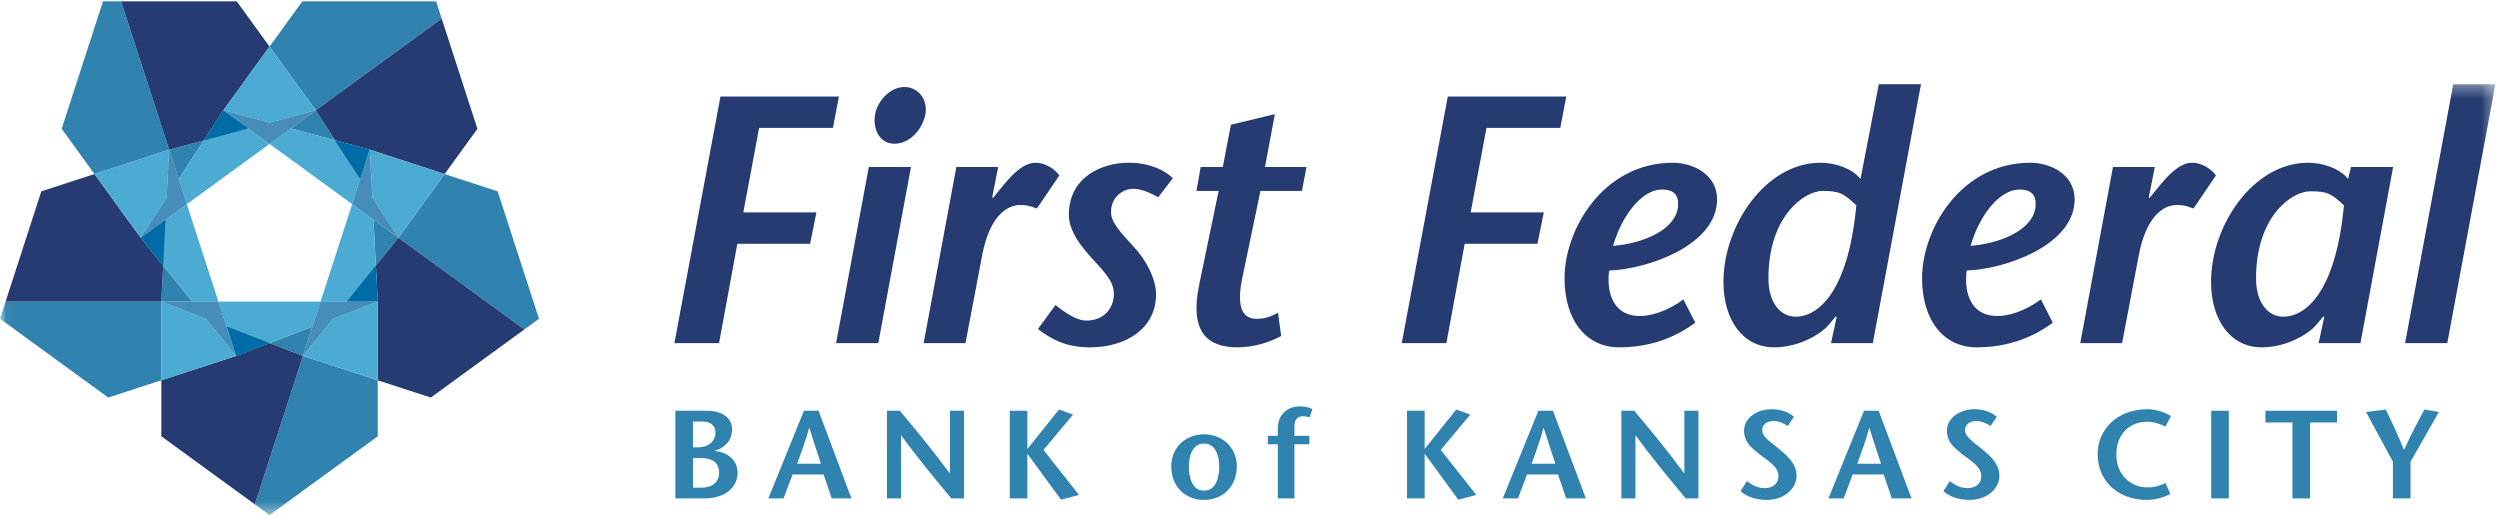
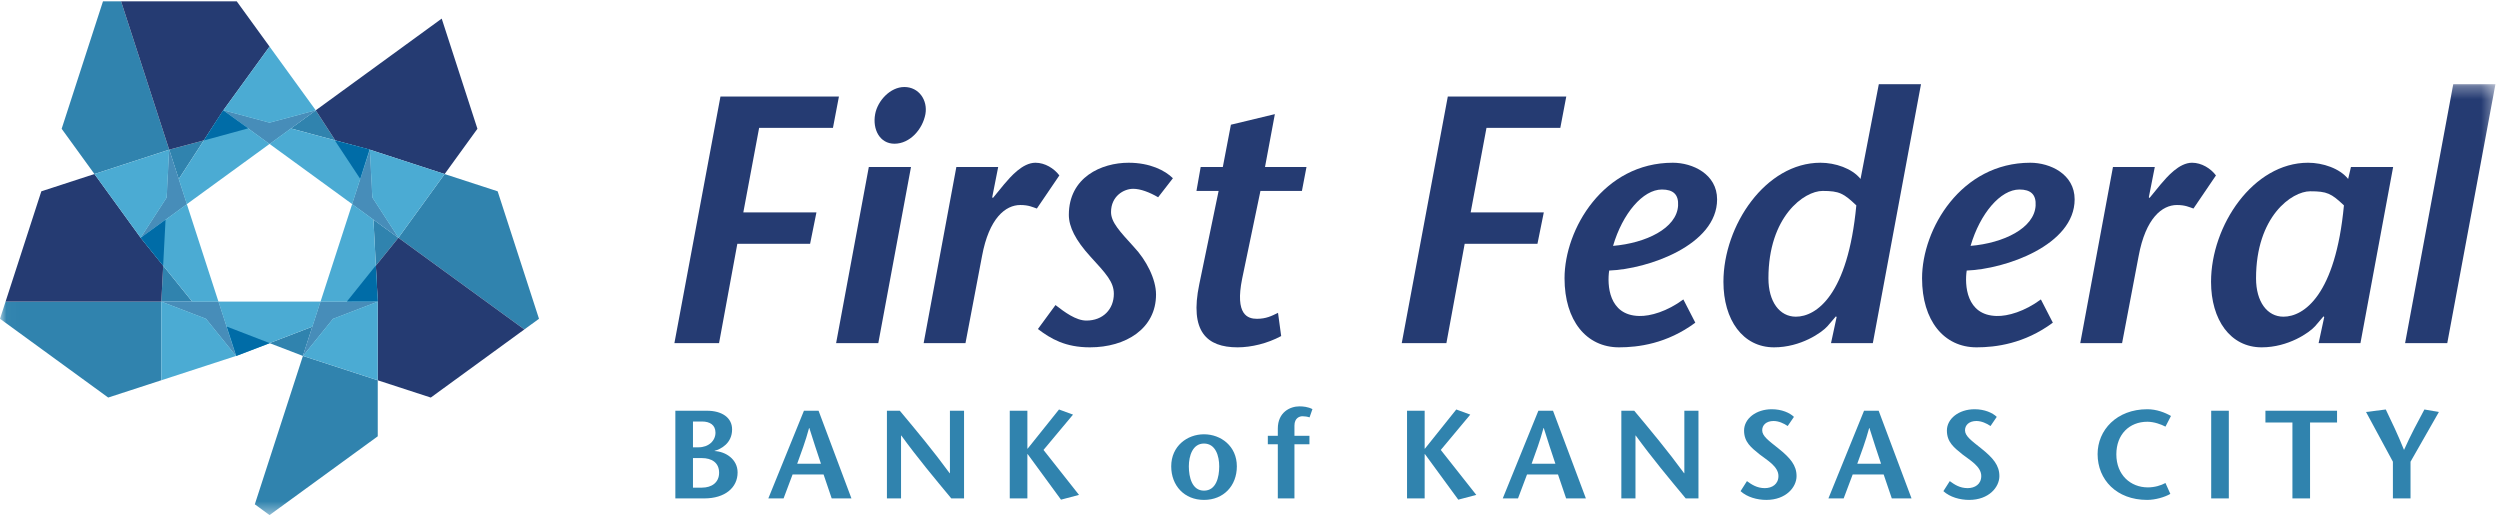
<svg xmlns="http://www.w3.org/2000/svg" xmlns:xlink="http://www.w3.org/1999/xlink" width="199px" height="41px" viewBox="0 0 199 41" version="1.1">
  <title>Bank | Logo | FFBKC</title>
  <desc>Created with Sketch.</desc>
  <defs>
    <polygon id="path-1" points="0.023 0.307 198.637 0.307 198.637 34.583 0.023 34.583" />
  </defs>
  <g id="Page-1" stroke="none" stroke-width="1" fill="none" fill-rule="evenodd">
    <g id="Overview" transform="translate(-625, -3926)">
      <g id="Logo/FFBKC" transform="translate(625, 3926)">
        <g id="FFB_Logo_Horiz_Brand_PMS-(1)">
          <polyline id="Fill-1" fill="#253B72" points="66.303 10.179 60.427 10.179 59.168 16.909 64.988 16.909 64.485 19.404 58.692 19.404 57.237 27.311 53.683 27.311 57.349 7.683 66.779 7.683 66.303 10.179" />
          <path d="M69.662,9.085 C69.857,8.019 70.865,6.926 71.984,6.926 C73.159,6.926 73.859,7.992 73.663,9.085 C73.439,10.291 72.432,11.44 71.201,11.44 C70.025,11.44 69.438,10.291 69.662,9.085 Z M72.516,13.291 L69.913,27.311 L66.555,27.311 L69.158,13.291 L72.516,13.291 L72.516,13.291 Z" id="Fill-2" fill="#253B72" />
          <path d="M78.98,15.703 L79.036,15.759 L79.931,14.665 C80.435,14.077 81.386,12.954 82.422,12.954 C83.177,12.954 83.905,13.403 84.325,13.964 L82.534,16.6 C82.198,16.488 81.89,16.319 81.218,16.319 C80.043,16.319 78.728,17.357 78.169,20.385 L76.853,27.311 L73.523,27.311 L76.126,13.291 L79.456,13.291 L78.98,15.703" id="Fill-3" fill="#253B72" />
          <path d="M92.188,15.703 C91.517,15.31 90.789,15.029 90.201,15.029 C89.446,15.029 88.438,15.619 88.438,16.88 C88.438,17.694 89.138,18.422 90.257,19.656 C91.237,20.694 92.02,22.208 92.02,23.442 C92.02,26.162 89.613,27.648 86.759,27.648 C84.801,27.648 83.653,26.975 82.618,26.19 L84.017,24.283 C84.744,24.844 85.64,25.517 86.479,25.517 C87.795,25.517 88.662,24.62 88.662,23.386 C88.662,22.432 88.018,21.759 86.787,20.413 C85.612,19.123 85.08,18.058 85.08,17.105 C85.08,14.104 87.683,12.954 89.837,12.954 C91.544,12.954 92.747,13.572 93.363,14.188 L92.188,15.703" id="Fill-4" fill="#253B72" />
          <path d="M101.982,26.75 C100.891,27.339 99.604,27.648 98.512,27.648 C96.05,27.648 94.679,26.386 95.462,22.629 L97.002,15.198 L95.238,15.198 L95.574,13.291 L97.337,13.291 L97.98,9.927 L101.479,9.085 L100.695,13.291 L103.997,13.291 L103.633,15.198 L100.331,15.198 L98.876,22.18 C98.289,25.068 99.324,25.377 100.051,25.377 C100.779,25.377 101.227,25.152 101.73,24.9 L101.982,26.75" id="Fill-5" fill="#253B72" />
          <polyline id="Fill-6" fill="#253B72" points="124.201 10.179 118.324 10.179 117.065 16.909 122.886 16.909 122.382 19.404 116.589 19.404 115.134 27.311 111.58 27.311 115.246 7.683 124.676 7.683 124.201 10.179" />
          <path d="M133.575,16.376 C133.631,15.478 133.184,15.085 132.288,15.085 C130.777,15.085 129.154,16.992 128.399,19.572 C131.029,19.348 133.464,18.17 133.575,16.376 Z M134.947,25.685 C132.68,27.367 130.386,27.648 128.874,27.648 C126.272,27.648 124.537,25.517 124.537,22.152 C124.537,18.226 127.643,12.954 133.156,12.954 C134.723,12.954 136.681,13.852 136.681,15.871 C136.681,19.516 131.169,21.423 128.091,21.535 C127.923,22.656 128.035,25.096 130.469,25.152 C131.365,25.18 132.708,24.788 133.995,23.835 L134.947,25.685 L134.947,25.685 Z" id="Fill-7" fill="#253B72" />
          <path d="M145.077,15.198 C143.621,15.198 140.767,17.217 140.767,22.152 C140.767,24.031 141.663,25.208 142.95,25.208 C144.573,25.208 147.092,23.498 147.763,16.348 C146.756,15.394 146.42,15.198 145.077,15.198 Z M146.196,25.236 L146.14,25.18 L145.468,25.965 C145.021,26.47 143.342,27.648 141.215,27.648 C138.724,27.648 137.185,25.461 137.185,22.432 C137.185,17.946 140.543,12.954 144.909,12.954 C146.084,12.954 147.427,13.403 148.099,14.244 L149.554,6.701 L152.912,6.701 L149.078,27.311 L145.749,27.311 L146.196,25.236 L146.196,25.236 Z" id="Fill-8" fill="#253B72" />
          <path d="M162.035,16.376 C162.09,15.478 161.643,15.085 160.748,15.085 C159.237,15.085 157.613,16.992 156.858,19.572 C159.489,19.348 161.923,18.17 162.035,16.376 Z M163.406,25.685 C161.14,27.367 158.845,27.648 157.334,27.648 C154.731,27.648 152.996,25.517 152.996,22.152 C152.996,18.226 156.103,12.954 161.615,12.954 C163.182,12.954 165.141,13.852 165.141,15.871 C165.141,19.516 159.628,21.423 156.55,21.535 C156.382,22.656 156.494,25.096 158.929,25.152 C159.824,25.18 161.167,24.788 162.455,23.835 L163.406,25.685 L163.406,25.685 Z" id="Fill-9" fill="#253B72" />
          <path d="M171.046,15.703 L171.102,15.759 L171.997,14.665 C172.501,14.077 173.452,12.954 174.488,12.954 C175.243,12.954 175.971,13.403 176.39,13.964 L174.6,16.6 C174.264,16.488 173.956,16.319 173.284,16.319 C172.109,16.319 170.794,17.357 170.235,20.385 L168.919,27.311 L165.589,27.311 L168.192,13.291 L171.522,13.291 L171.046,15.703" id="Fill-10" fill="#253B72" />
          <path d="M183.89,15.226 C182.435,15.226 179.581,17.217 179.581,22.152 C179.581,24.031 180.476,25.208 181.763,25.208 C183.387,25.208 185.905,23.498 186.577,16.348 C185.569,15.394 185.234,15.226 183.89,15.226 Z M187.892,27.311 L184.562,27.311 L185.009,25.236 L184.953,25.18 L184.282,25.965 C183.834,26.47 182.155,27.648 180.029,27.648 C177.538,27.648 175.999,25.461 175.999,22.432 C175.999,17.946 179.357,12.954 183.722,12.954 C184.898,12.954 186.241,13.403 186.912,14.244 L187.136,13.291 L190.494,13.291 L187.892,27.311 L187.892,27.311 Z" id="Fill-11" fill="#253B72" />
          <g id="Group-16" transform="translate(0, 6.394)">
            <mask id="mask-2" fill="white">
              <use xlink:href="#path-1" />
            </mask>
            <g id="Clip-13" />
            <polyline id="Fill-12" fill="#253B72" mask="url(#mask-2)" points="191.446 20.917 195.279 0.307 198.637 0.307 194.803 20.917 191.446 20.917" />
            <polyline id="Fill-14" fill="#3083AE" mask="url(#mask-2)" points="24.113 21.938 20.283 33.751 21.456 34.606 30.069 28.335 30.069 23.877 24.113 21.938" />
            <polyline id="Fill-15" fill="#3083AE" mask="url(#mask-2)" points="0.444 17.612 0 18.98 8.613 25.251 12.842 23.874 12.842 17.612 0.444 17.612" />
          </g>
          <polyline id="Fill-17" fill="#3083AE" points="39.613 15.229 35.392 13.854 31.714 18.926 41.738 26.223 42.904 25.375 39.613 15.229" />
          <polyline id="Fill-18" fill="#3083AE" points="21.453 27.311 24.113 28.332 24.869 26.001 21.453 27.311" />
-           <polyline id="Fill-19" fill="#3083AE" points="35.16 1.481 34.714 0.105 24.067 0.105 21.456 3.707 25.134 8.78 35.16 1.481" />
          <polyline id="Fill-20" fill="#3083AE" points="26.688 11.176 25.134 8.78 23.149 10.224 26.688 11.176" />
          <polyline id="Fill-21" fill="#3083AE" points="9.637 0.105 8.198 0.105 4.908 10.251 7.518 13.852 13.467 11.915 9.637 0.105" />
          <polyline id="Fill-22" fill="#3083AE" points="13.467 11.915 14.226 14.256 16.225 11.174 13.467 11.915" />
          <polyline id="Fill-23" fill="#3083AE" points="29.919 21.147 31.714 18.926 29.727 17.48 29.919 21.147" />
          <polyline id="Fill-24" fill="#3083AE" points="12.842 24.006 15.298 24.006 12.99 21.147 12.842 24.006" />
-           <polyline id="Fill-25" fill="#253B72" points="18.79 28.332 12.842 30.269 12.842 34.729 20.283 40.146 24.113 28.332 21.453 27.311 18.79 28.332" />
          <polyline id="Fill-26" fill="#253B72" points="35.16 1.481 25.134 8.78 26.688 11.176 29.437 11.915 35.392 13.854 38.003 10.251 35.16 1.481" />
          <polyline id="Fill-27" fill="#253B72" points="13.467 11.915 13.467 11.915 16.225 11.174 17.777 8.78 21.456 3.707 18.844 0.105 9.637 0.105 13.467 11.915 13.467 11.915" />
          <polyline id="Fill-28" fill="#253B72" points="31.714 18.926 29.919 21.147 30.069 24.006 30.069 30.271 34.29 31.646 41.738 26.223 31.714 18.926" />
          <polyline id="Fill-29" fill="#253B72" points="11.197 18.926 7.518 13.852 3.29 15.229 0.444 24.006 12.842 24.006 12.99 21.147 11.197 18.926" />
          <polyline id="Fill-30" fill="#70B7DA" points="27.608 24.006 25.516 24.006 24.113 28.332 26.504 25.374 30.069 24.006 27.608 24.006" />
          <polyline id="Fill-31" fill="#70B7DA" points="18.033 25.999 17.387 24.006 12.842 24.006 16.401 25.372 18.79 28.332 18.033 25.999" />
          <polyline id="Fill-32" fill="#70B7DA" points="21.454 9.769 17.777 8.78 21.456 11.457 25.134 8.78 21.454 9.769" />
          <polyline id="Fill-33" fill="#70B7DA" points="29.636 15.721 29.437 11.915 28.032 16.246 31.714 18.926 29.636 15.721" />
          <polyline id="Fill-34" fill="#70B7DA" points="14.872 16.25 13.467 11.915 13.27 15.73 11.197 18.926 14.872 16.25" />
          <polyline id="Fill-35" fill="#478DB9" points="27.608 24.006 25.516 24.006 24.113 28.332 26.504 25.374 30.069 24.006 27.608 24.006" />
          <polyline id="Fill-36" fill="#478DB9" points="18.033 25.999 17.387 24.006 12.842 24.006 16.401 25.372 18.79 28.332 18.033 25.999" />
          <polyline id="Fill-37" fill="#478DB9" points="21.454 9.769 17.777 8.78 21.456 11.457 25.134 8.78 21.454 9.769" />
          <polyline id="Fill-38" fill="#478DB9" points="29.636 15.721 29.437 11.915 28.032 16.246 31.714 18.926 29.636 15.721" />
          <polyline id="Fill-39" fill="#478DB9" points="14.872 16.25 13.467 11.915 13.27 15.73 11.197 18.926 14.872 16.25" />
          <polyline id="Fill-40" fill="#4BABD3" points="26.504 25.374 24.113 28.332 30.069 30.271 30.069 24.006 26.504 25.374" />
          <polyline id="Fill-41" fill="#4BABD3" points="16.401 25.372 12.842 24.006 12.842 30.269 18.79 28.332 16.401 25.372" />
          <polyline id="Fill-42" fill="#4BABD3" points="17.387 24.006 18.79 28.332 24.869 26.001 25.516 24.006 17.387 24.006" />
          <polyline id="Fill-43" fill="#4BABD3" points="26.688 11.176 23.149 10.224 21.456 11.457 28.032 16.246 29.437 11.915 26.688 11.176" />
          <polyline id="Fill-44" fill="#4BABD3" points="21.454 9.769 25.134 8.78 21.456 3.707 17.777 8.78 21.454 9.769" />
          <polyline id="Fill-45" fill="#4BABD3" points="19.761 10.224 17.777 8.78 14.226 14.256 14.872 16.25 21.456 11.457 19.761 10.224" />
          <polyline id="Fill-46" fill="#4BABD3" points="29.919 21.147 29.727 17.48 28.032 16.246 25.516 24.006 30.069 24.006 29.919 21.147" />
          <polyline id="Fill-47" fill="#4BABD3" points="31.714 18.926 35.392 13.854 29.437 11.915 29.636 15.721 31.714 18.926" />
          <polyline id="Fill-48" fill="#4BABD3" points="14.872 16.25 11.197 18.926 15.298 24.006 17.387 24.006 14.872 16.25" />
          <polyline id="Fill-49" fill="#4BABD3" points="13.27 15.73 13.467 11.915 7.518 13.852 11.197 18.926 13.27 15.73" />
          <polyline id="Fill-50" fill="#006CA7" points="12.986 21.15 11.197 18.928 13.178 17.49 12.986 21.15" />
          <polyline id="Fill-51" fill="#006CA7" points="26.652 11.176 29.413 11.895 28.673 14.238 26.652 11.176" />
          <polyline id="Fill-52" fill="#006CA7" points="30.069 23.993 27.794 24 27.613 24 29.912 21.136 30.069 23.993" />
          <polyline id="Fill-53" fill="#006CA7" points="16.22 11.183 17.763 8.78 19.755 10.217 16.22 11.183" />
          <polyline id="Fill-54" fill="#006CA7" points="18.809 28.337 18.053 25.996 21.479 27.317 18.809 28.337" />
          <path d="M55.161,38.816 L55.877,38.816 C56.654,38.816 57.241,38.407 57.241,37.629 C57.241,36.812 56.634,36.463 55.868,36.463 L55.161,36.463 L55.161,38.816 Z M55.161,35.606 L55.599,35.606 C56.405,35.606 56.952,35.087 56.952,34.439 C56.952,33.82 56.494,33.552 55.887,33.552 L55.161,33.552 L55.161,35.606 Z M53.758,39.673 L53.758,32.694 L56.276,32.694 C57.449,32.694 58.275,33.233 58.275,34.18 C58.275,35.296 57.37,35.755 56.883,35.885 L56.883,35.904 C57.748,35.944 58.713,36.543 58.713,37.609 C58.713,38.816 57.708,39.673 56.066,39.673 L53.758,39.673 L53.758,39.673 Z" id="Fill-55" fill="#3083AE" />
          <path d="M65.348,36.911 C65.049,35.994 64.751,35.147 64.422,34.07 L64.402,34.07 C64.114,35.147 63.786,35.994 63.457,36.911 L65.348,36.911 Z M65.158,32.694 L67.775,39.673 L66.203,39.673 L65.557,37.769 L63.089,37.769 L62.373,39.673 L61.159,39.673 L63.994,32.694 L65.158,32.694 L65.158,32.694 Z" id="Fill-56" fill="#3083AE" />
          <path d="M76.738,39.673 L75.723,39.673 C74.39,38.068 73.057,36.473 71.744,34.668 L71.723,34.668 L71.723,39.673 L70.599,39.673 L70.599,32.694 L71.624,32.694 C72.957,34.289 74.28,35.874 75.594,37.669 L75.614,37.669 L75.614,32.694 L76.738,32.694 L76.738,39.673" id="Fill-57" fill="#3083AE" />
          <polyline id="Fill-58" fill="#3083AE" points="81.78 35.715 81.8 35.715 84.297 32.595 85.412 33.003 83.063 35.815 85.889 39.394 84.456 39.773 81.8 36.144 81.78 36.144 81.78 39.673 80.377 39.673 80.377 32.694 81.78 32.694 81.78 35.715" />
          <path d="M97.05,37.121 C97.05,36.293 96.761,35.306 95.836,35.306 C94.931,35.306 94.632,36.293 94.632,37.121 C94.632,37.998 94.891,39.055 95.836,39.055 C96.801,39.055 97.05,37.998 97.05,37.121 Z M93.229,37.121 C93.229,35.506 94.503,34.569 95.836,34.569 C97.179,34.569 98.453,35.506 98.453,37.121 C98.453,38.666 97.398,39.793 95.836,39.793 C94.284,39.793 93.229,38.666 93.229,37.121 L93.229,37.121 Z" id="Fill-59" fill="#3083AE" />
          <path d="M101.714,39.673 L101.714,35.366 L100.919,35.366 L100.919,34.688 L101.714,34.688 L101.714,34.12 C101.714,32.814 102.689,32.346 103.435,32.346 C103.734,32.346 104.122,32.385 104.47,32.565 L104.241,33.223 C104.062,33.163 103.863,33.133 103.675,33.133 C103.465,33.133 103.038,33.253 103.038,33.881 L103.038,34.688 L104.232,34.688 L104.232,35.366 L103.038,35.366 L103.038,39.673 L101.714,39.673" id="Fill-60" fill="#3083AE" />
          <polyline id="Fill-61" fill="#3083AE" points="113.403 35.715 113.423 35.715 115.92 32.595 117.034 33.003 114.686 35.815 117.512 39.394 116.079 39.773 113.423 36.144 113.403 36.144 113.403 39.673 112 39.673 112 32.694 113.403 32.694 113.403 35.715" />
          <path d="M123.808,36.911 C123.509,35.994 123.211,35.147 122.883,34.07 L122.863,34.07 C122.574,35.147 122.246,35.994 121.918,36.911 L123.808,36.911 Z M123.619,32.694 L126.236,39.673 L124.664,39.673 L124.017,37.769 L121.55,37.769 L120.833,39.673 L119.619,39.673 L122.455,32.694 L123.619,32.694 L123.619,32.694 Z" id="Fill-62" fill="#3083AE" />
          <path d="M135.198,39.673 L134.183,39.673 C132.85,38.068 131.517,36.473 130.204,34.668 L130.184,34.668 L130.184,39.673 L129.059,39.673 L129.059,32.694 L130.084,32.694 C131.417,34.289 132.741,35.874 134.054,37.669 L134.074,37.669 L134.074,32.694 L135.198,32.694 L135.198,39.673" id="Fill-63" fill="#3083AE" />
          <path d="M142.3,33.911 C141.992,33.701 141.584,33.512 141.176,33.512 C140.589,33.512 140.271,33.841 140.271,34.249 C140.271,34.708 140.758,35.057 141.574,35.705 C142.509,36.453 143.006,37.041 143.006,37.898 C143.006,38.775 142.171,39.793 140.599,39.793 C139.873,39.793 139.067,39.573 138.549,39.095 L139.057,38.297 C139.425,38.566 139.852,38.855 140.479,38.855 C141.056,38.855 141.564,38.546 141.564,37.889 C141.564,37.121 140.629,36.612 140.071,36.174 C139.395,35.625 138.828,35.197 138.828,34.27 C138.828,33.333 139.773,32.575 141.036,32.575 C141.833,32.575 142.469,32.864 142.798,33.183 L142.3,33.911" id="Fill-64" fill="#3083AE" />
          <path d="M149.731,36.911 C149.432,35.994 149.134,35.147 148.806,34.07 L148.786,34.07 C148.497,35.147 148.169,35.994 147.84,36.911 L149.731,36.911 Z M149.542,32.694 L152.158,39.673 L150.587,39.673 L149.94,37.769 L147.473,37.769 L146.756,39.673 L145.542,39.673 L148.378,32.694 L149.542,32.694 L149.542,32.694 Z" id="Fill-65" fill="#3083AE" />
          <path d="M158.445,33.911 C158.136,33.701 157.729,33.512 157.321,33.512 C156.734,33.512 156.415,33.841 156.415,34.249 C156.415,34.708 156.903,35.057 157.718,35.705 C158.654,36.453 159.151,37.041 159.151,37.898 C159.151,38.775 158.315,39.793 156.743,39.793 C156.017,39.793 155.211,39.573 154.694,39.095 L155.202,38.297 C155.569,38.566 155.997,38.855 156.624,38.855 C157.201,38.855 157.708,38.546 157.708,37.889 C157.708,37.121 156.773,36.612 156.216,36.174 C155.539,35.625 154.973,35.197 154.973,34.27 C154.973,33.333 155.918,32.575 157.181,32.575 C157.977,32.575 158.614,32.864 158.942,33.183 L158.445,33.911" id="Fill-66" fill="#3083AE" />
          <path d="M172.371,33.96 C172.033,33.781 171.466,33.571 170.929,33.571 C169.496,33.571 168.461,34.578 168.461,36.164 C168.461,37.819 169.606,38.796 170.968,38.796 C171.506,38.796 172.003,38.646 172.371,38.447 L172.759,39.314 C172.331,39.563 171.586,39.793 170.909,39.793 C168.491,39.793 166.969,38.197 166.969,36.144 C166.969,34.24 168.481,32.575 170.929,32.575 C171.655,32.575 172.331,32.834 172.809,33.113 L172.371,33.96" id="Fill-67" fill="#3083AE" />
          <polygon id="Fill-68" fill="#3083AE" points="176.011 39.673 177.414 39.673 177.414 32.694 176.011 32.694" />
          <polyline id="Fill-69" fill="#3083AE" points="182.477 39.673 182.477 33.631 180.328 33.631 180.328 32.694 186.029 32.694 186.029 33.631 183.88 33.631 183.88 39.673 182.477 39.673" />
          <path d="M190.475,39.673 L190.475,36.752 L188.336,32.794 L189.908,32.595 C190.395,33.601 190.873,34.609 191.36,35.815 C191.897,34.609 192.444,33.601 192.982,32.595 L194.136,32.794 L191.878,36.752 L191.878,39.673 L190.475,39.673" id="Fill-70" fill="#3083AE" />
        </g>
      </g>
    </g>
  </g>
</svg>